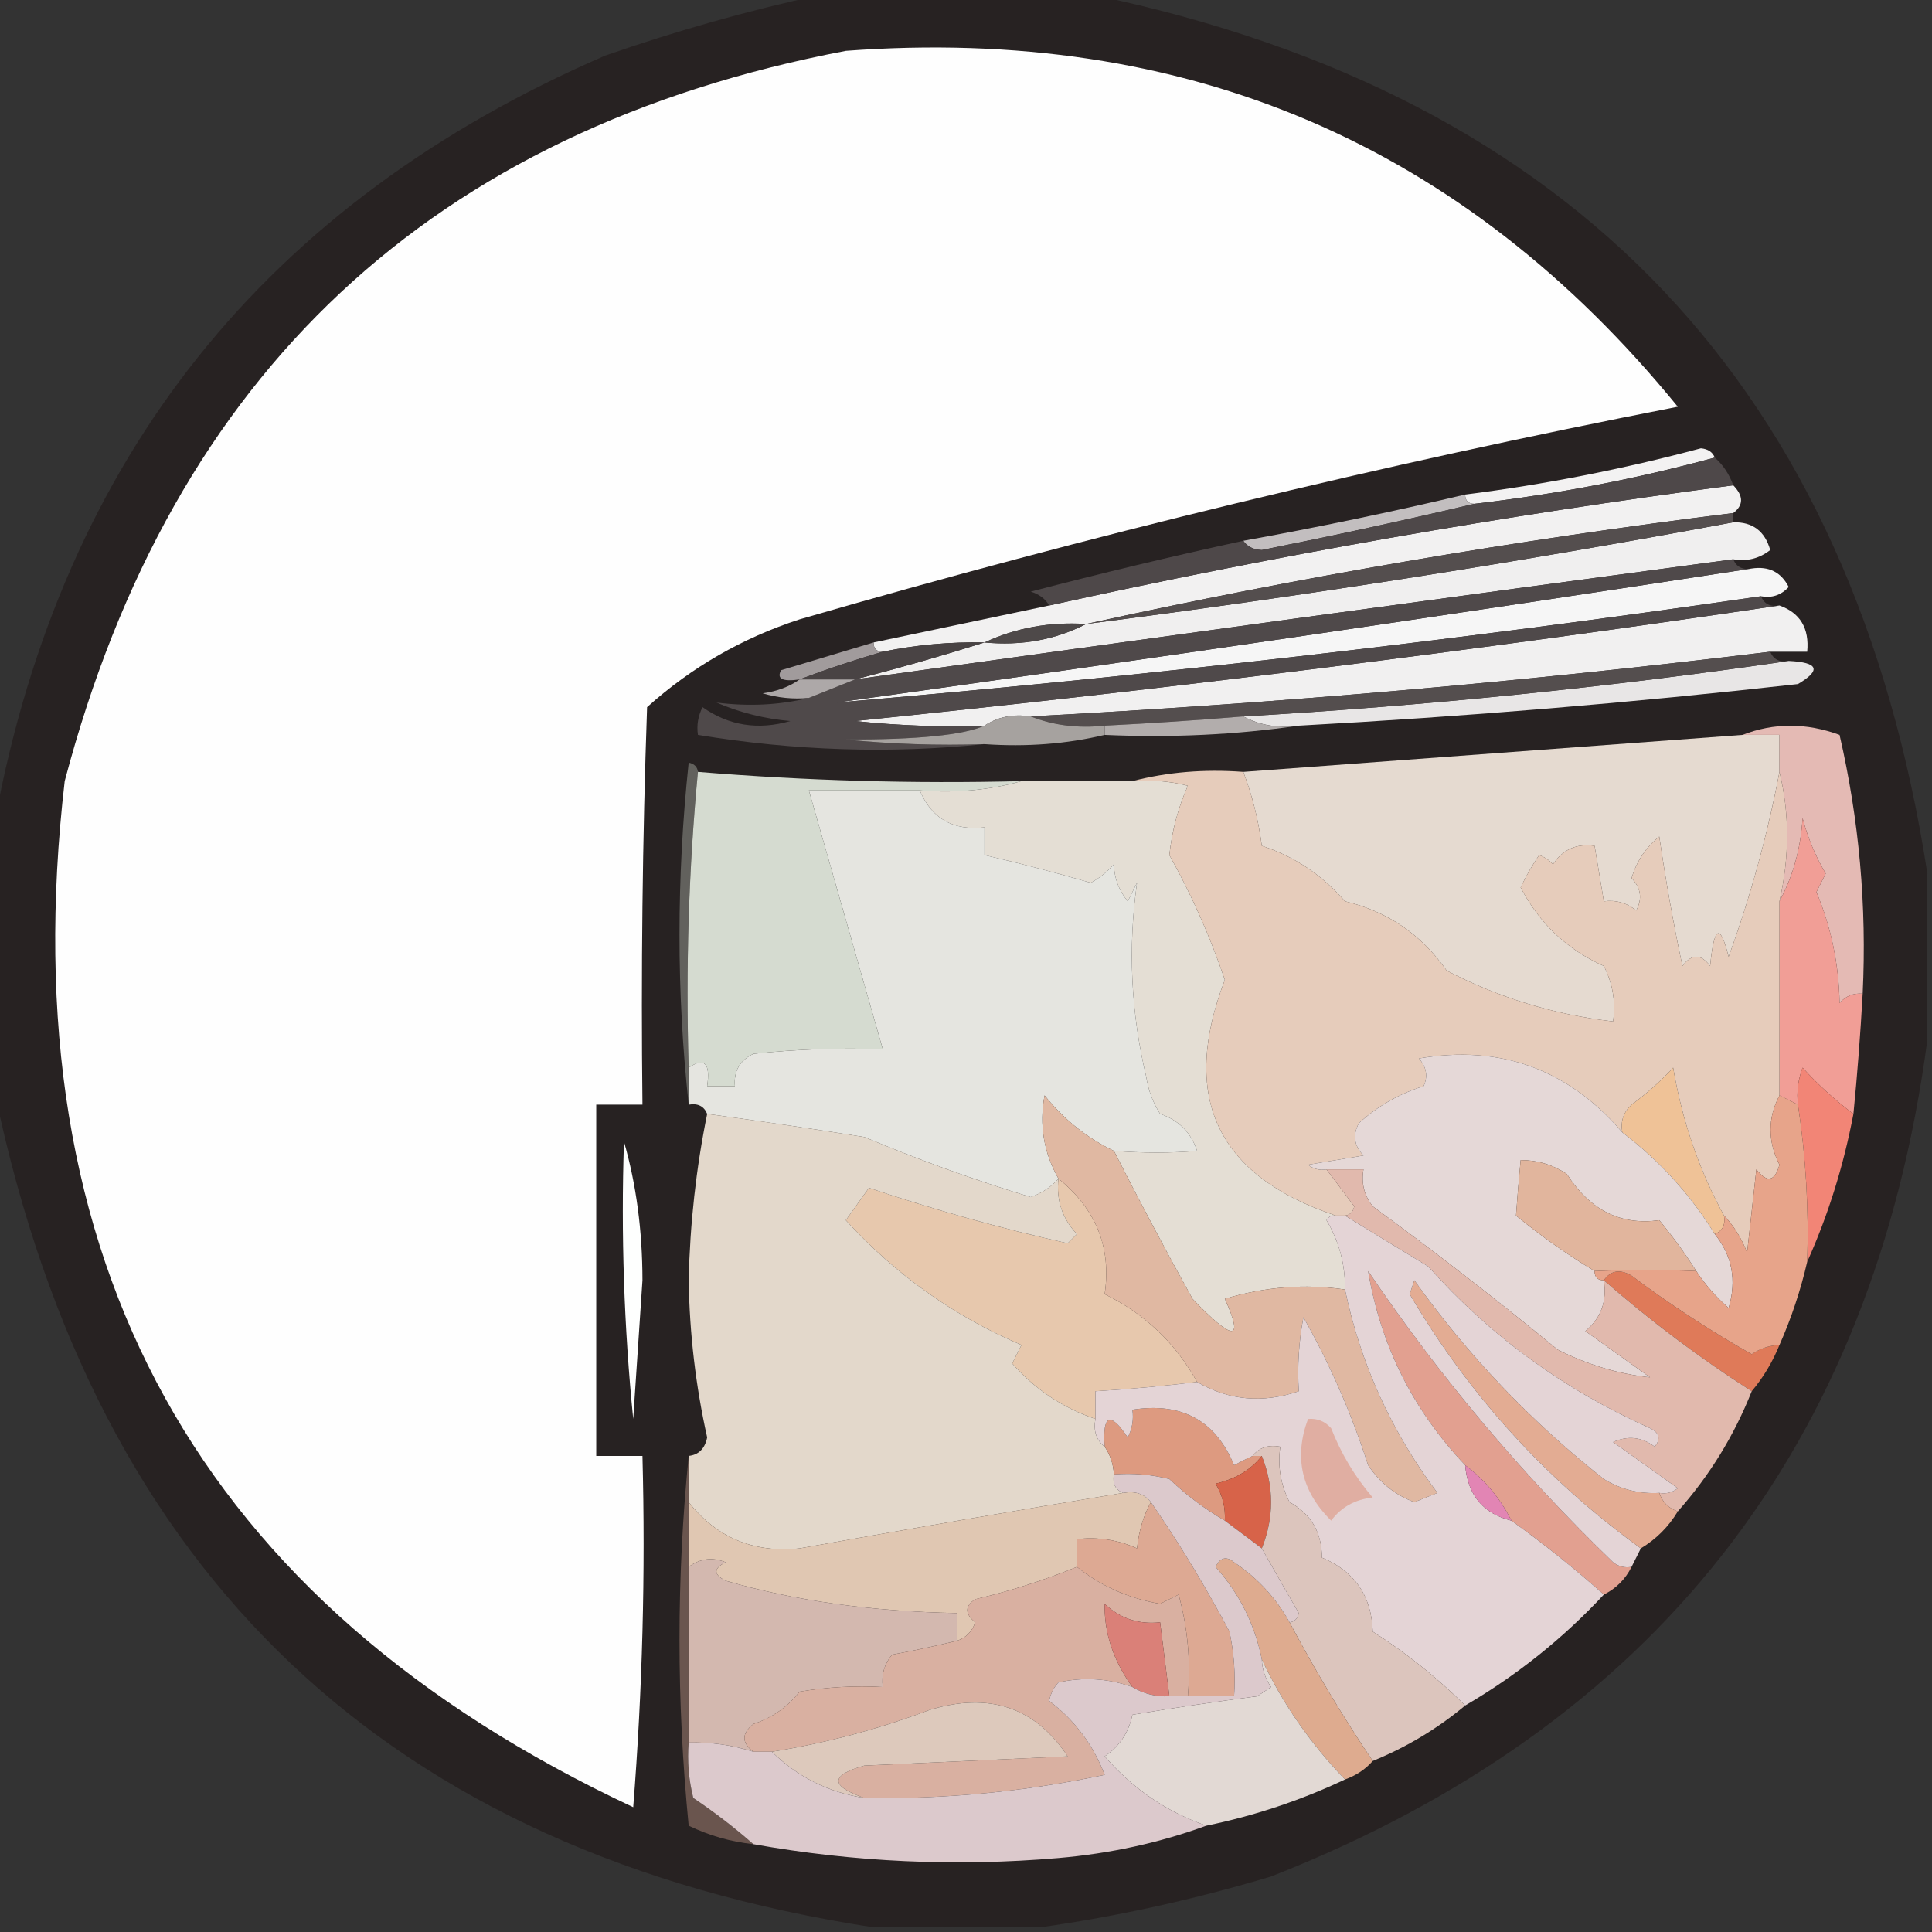
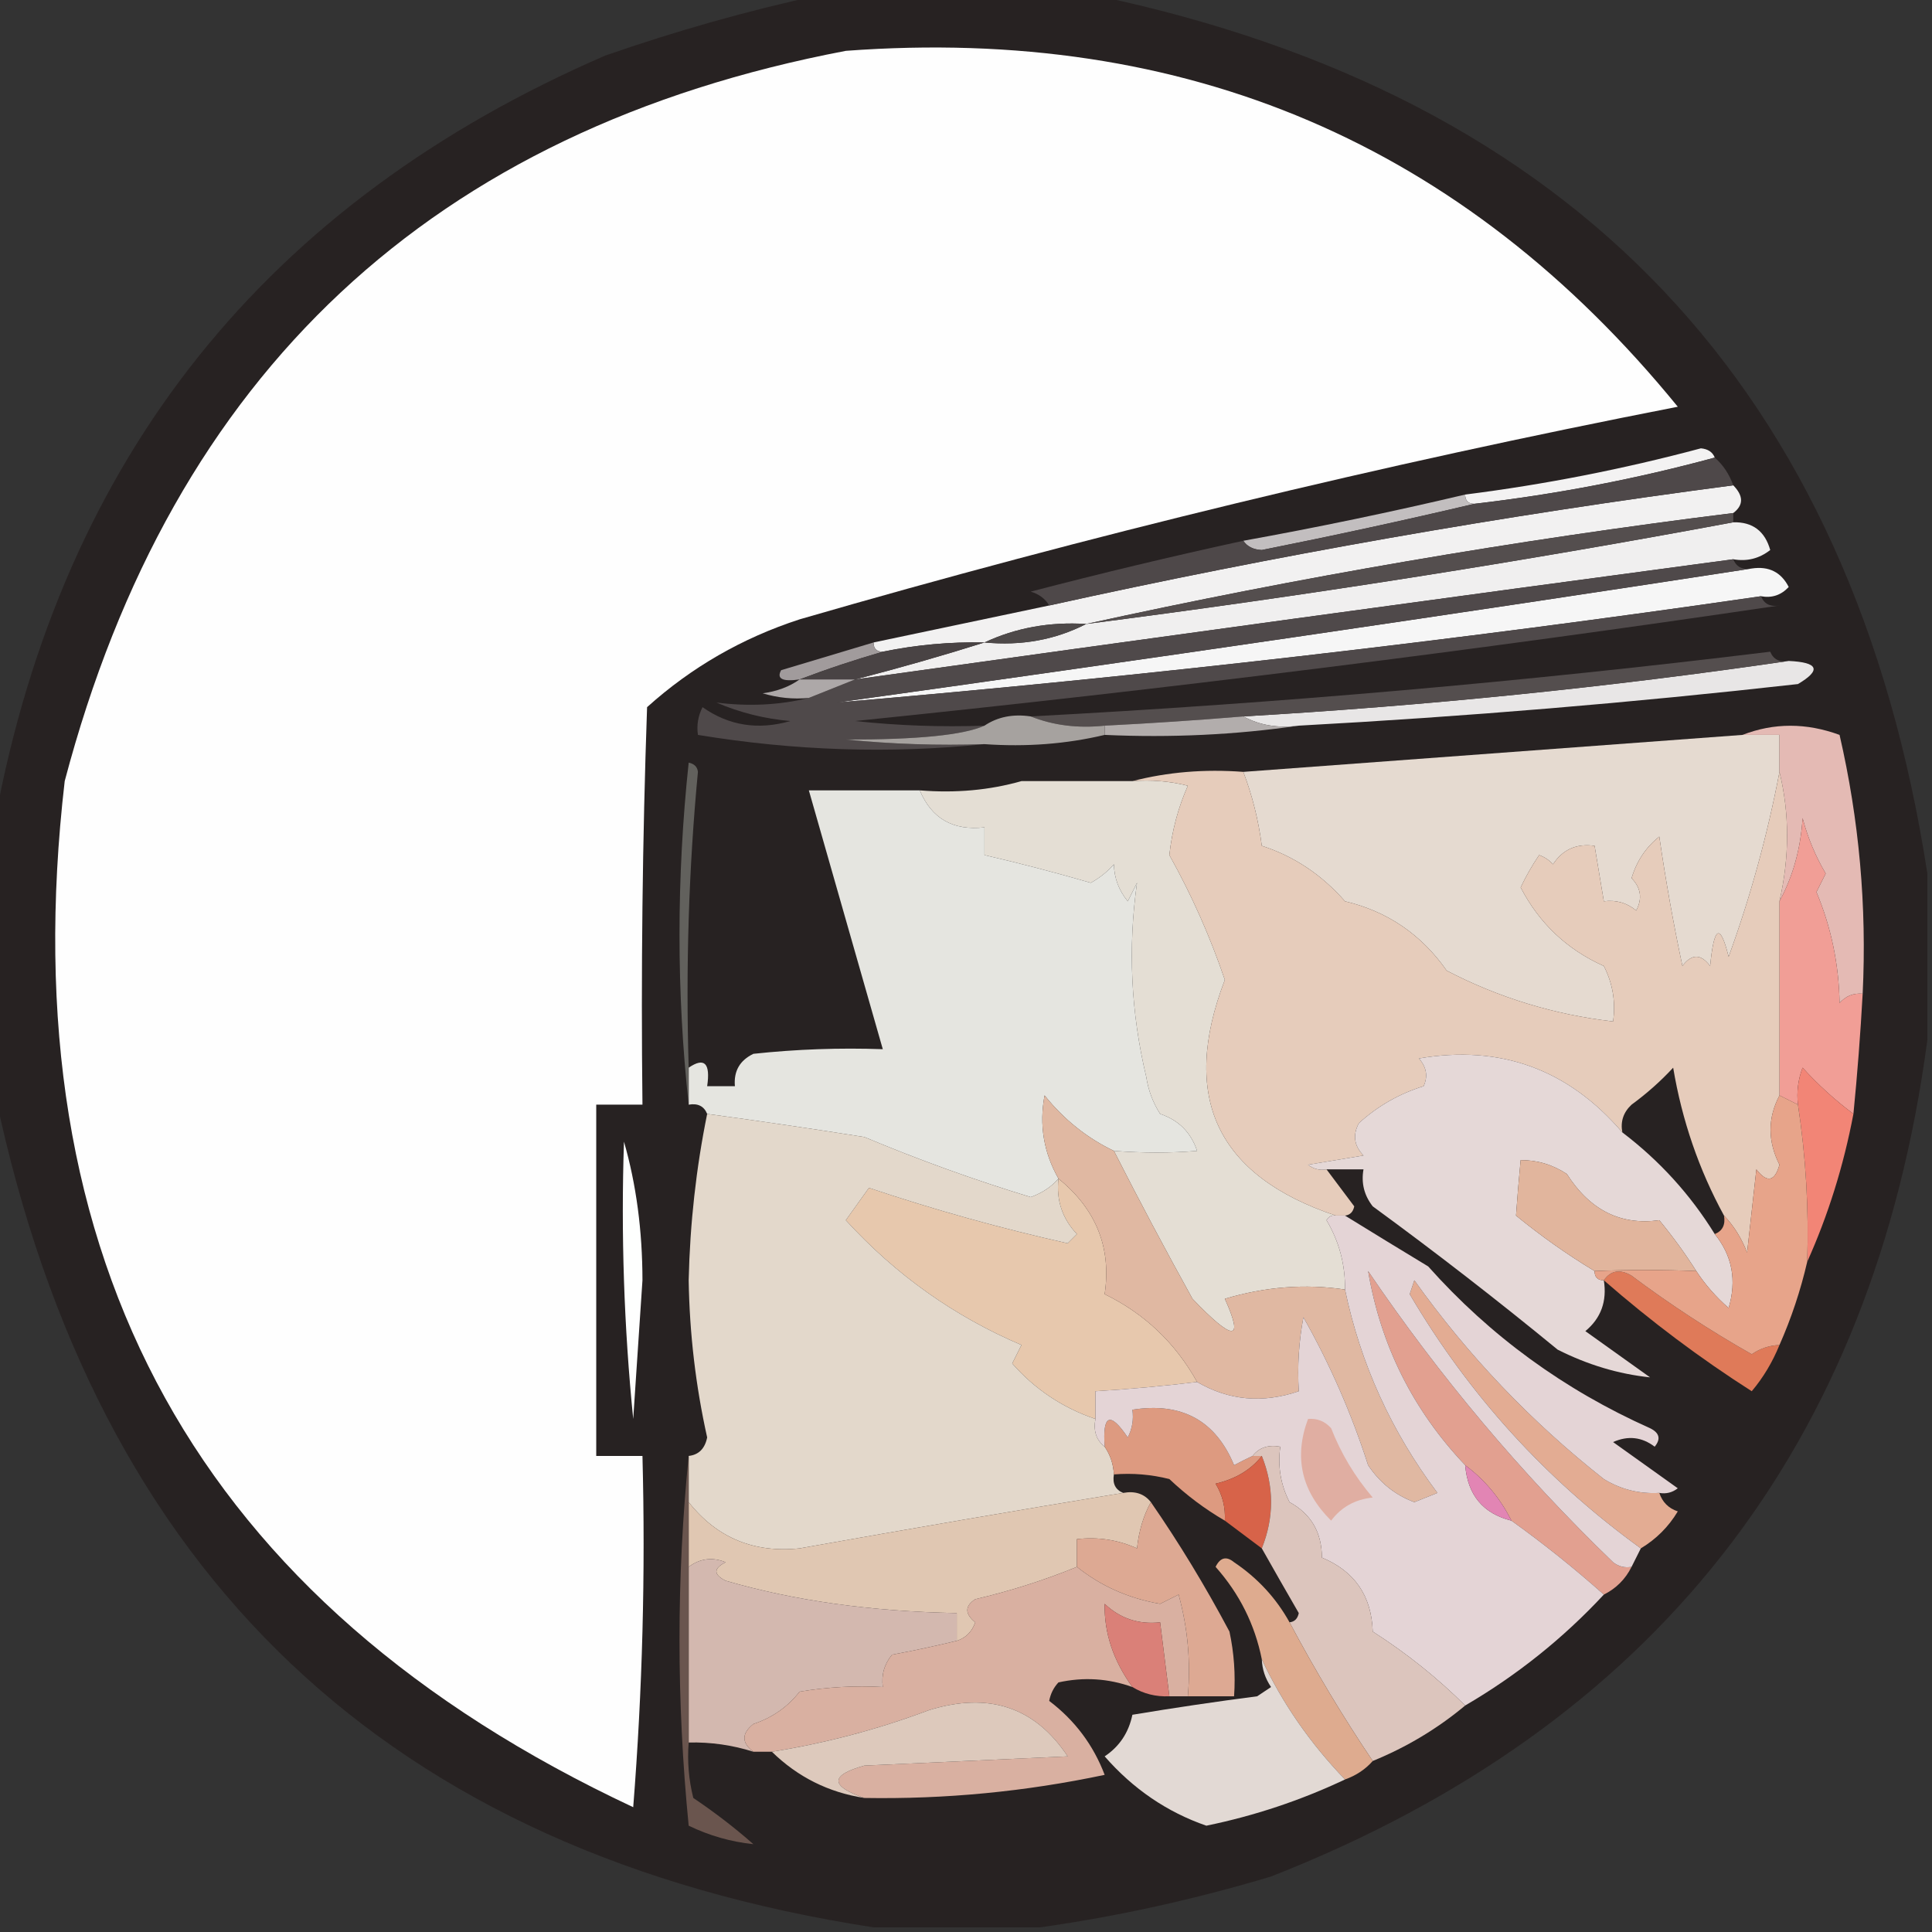
<svg xmlns="http://www.w3.org/2000/svg" width="209px" height="209px" style="shape-rendering:geometricPrecision; text-rendering:geometricPrecision; image-rendering:optimizeQuality; fill-rule:evenodd; clip-rule:evenodd">
  <rect width="100%" height="100%" fill="#333333" stroke="none" />
  <g>
    <path style="opacity:0.93" fill="#272222" d="M 88.5,-0.5 C 98.5,-0.5 108.5,-0.5 118.5,-0.5C 170.423,10.422 200.423,42.089 208.5,94.5C 208.5,100.5 208.5,106.5 208.5,112.5C 202.636,156.541 178.969,186.708 137.5,203C 129.172,205.492 120.838,207.325 112.5,208.5C 106.5,208.5 100.5,208.5 94.5,208.5C 42.098,200.432 10.431,170.432 -0.5,118.5C -0.5,108.5 -0.5,98.5 -0.5,88.5C 6.831,49.371 28.831,21.872 65.5,6C 73.163,3.338 80.829,1.172 88.5,-0.5 Z" />
  </g>
  <g>
    <path style="opacity:1" fill="#fefefe" d="M 91.5,5.5 C 128.336,2.761 158.336,15.594 181.5,44C 149.514,50.246 117.847,57.913 86.5,67C 80.297,69.016 74.797,72.183 70,76.5C 69.5,90.829 69.333,105.163 69.5,119.5C 67.833,119.5 66.167,119.5 64.5,119.5C 64.5,132.167 64.5,144.833 64.5,157.5C 66.167,157.5 67.833,157.5 69.5,157.5C 69.832,170.184 69.499,182.851 68.5,195.5C 21.473,173.465 0.973,136.465 7,84.5C 18.649,40.347 46.816,14.014 91.5,5.5 Z" />
  </g>
  <g>
    <path style="opacity:1" fill="#f3f2f2" d="M 185.5,49.5 C 177.074,51.796 168.408,53.463 159.5,54.5C 158.833,54.5 158.5,54.167 158.5,53.5C 167.104,52.413 175.604,50.746 184,48.5C 184.765,48.57 185.265,48.903 185.5,49.5 Z" />
  </g>
  <g>
    <path style="opacity:1" fill="#f2f1f1" d="M 187.5,52.5 C 188.625,53.652 188.625,54.652 187.5,55.5C 163.85,58.441 140.517,62.441 117.5,67.5C 113.542,67.251 109.876,67.918 106.5,69.5C 102.785,69.423 99.118,69.756 95.5,70.5C 94.833,70.5 94.5,70.167 94.5,69.5C 100.827,68.17 107.16,66.836 113.5,65.5C 137.956,60.09 162.623,55.757 187.5,52.5 Z" />
  </g>
  <g>
    <path style="opacity:1" fill="#c2bebf" d="M 158.5,53.5 C 158.5,54.167 158.833,54.5 159.5,54.5C 151.992,56.27 144.326,57.937 136.5,59.5C 135.584,59.457 134.917,59.124 134.5,58.5C 142.545,57.048 150.545,55.381 158.5,53.5 Z" />
  </g>
  <g>
    <path style="opacity:1" fill="#f0efef" d="M 187.5,56.5 C 189.59,56.45 190.923,57.45 191.5,59.5C 190.311,60.429 188.978,60.762 187.5,60.5C 155.818,64.74 124.151,69.074 92.5,73.5C 97.199,72.293 101.866,70.96 106.5,69.5C 110.489,69.884 114.155,69.217 117.5,67.5C 141.066,64.475 164.4,60.808 187.5,56.5 Z" />
  </g>
  <g>
    <path style="opacity:1" fill="#4e4849" d="M 185.5,49.5 C 186.401,50.291 187.068,51.291 187.5,52.5C 162.623,55.757 137.956,60.09 113.5,65.5C 113.082,64.778 112.416,64.278 111.5,64C 119.148,62.004 126.815,60.171 134.5,58.5C 134.917,59.124 135.584,59.457 136.5,59.5C 144.326,57.937 151.992,56.27 159.5,54.5C 168.408,53.463 177.074,51.796 185.5,49.5 Z" />
  </g>
  <g>
    <path style="opacity:1" fill="#544e4e" d="M 187.5,55.5 C 187.5,55.833 187.5,56.167 187.5,56.5C 164.4,60.808 141.066,64.475 117.5,67.5C 140.517,62.441 163.85,58.441 187.5,55.5 Z" />
  </g>
  <g>
    <path style="opacity:1" fill="#f6f6f6" d="M 189.5,61.5 C 191.346,61.222 192.68,61.889 193.5,63.5C 192.675,64.386 191.675,64.719 190.5,64.5C 157.255,69.323 123.922,73.156 90.5,76C 123.676,71.38 156.676,66.547 189.5,61.5 Z" />
  </g>
  <g>
-     <path style="opacity:1" fill="#f1f0f0" d="M 192.5,65.5 C 194.741,66.3 195.741,67.966 195.5,70.5C 194.167,70.5 192.833,70.5 191.5,70.5C 164.916,73.75 138.25,76.083 111.5,77.5C 109.585,77.216 107.919,77.549 106.5,78.5C 101.821,78.666 97.155,78.499 92.5,78C 126.07,74.566 159.403,70.399 192.5,65.5 Z" />
-   </g>
+     </g>
  <g>
    <path style="opacity:1" fill="#4e4949" d="M 117.5,67.5 C 114.155,69.217 110.489,69.884 106.5,69.5C 109.876,67.918 113.542,67.251 117.5,67.5 Z" />
  </g>
  <g>
    <path style="opacity:1" fill="#4f494a" d="M 187.5,60.5 C 187.842,61.338 188.508,61.672 189.5,61.5C 156.676,66.547 123.676,71.38 90.5,76C 123.922,73.156 157.255,69.323 190.5,64.5C 190.842,65.338 191.508,65.672 192.5,65.5C 159.403,70.399 126.07,74.566 92.5,78C 97.155,78.499 101.821,78.666 106.5,78.5C 104.25,79.517 99.25,80.017 91.5,80C 96.489,80.499 101.489,80.666 106.5,80.5C 96.28,81.554 85.947,81.22 75.5,79.5C 75.35,78.448 75.517,77.448 76,76.5C 78.841,78.504 82.007,79.004 85.5,78C 82.711,77.759 80.044,77.092 77.5,76C 80.992,76.443 84.325,76.276 87.5,75.5C 89.167,74.833 90.833,74.167 92.5,73.5C 124.151,69.074 155.818,64.74 187.5,60.5 Z" />
  </g>
  <g>
    <path style="opacity:1" fill="#a19b9c" d="M 94.5,69.5 C 94.5,70.167 94.833,70.5 95.5,70.5C 92.465,71.374 89.465,72.374 86.5,73.5C 84.653,73.766 83.986,73.433 84.5,72.5C 87.846,71.496 91.179,70.496 94.5,69.5 Z" />
  </g>
  <g>
    <path style="opacity:1" fill="#494344" d="M 106.5,69.5 C 101.866,70.96 97.199,72.293 92.5,73.5C 90.5,73.5 88.5,73.5 86.5,73.5C 89.465,72.374 92.465,71.374 95.5,70.5C 99.118,69.756 102.785,69.423 106.5,69.5 Z" />
  </g>
  <g>
    <path style="opacity:1" fill="#e8e6e6" d="M 193.5,71.5 C 196.718,71.651 197.051,72.484 194.5,74C 176.538,76.021 158.538,77.521 140.5,78.5C 138.265,78.795 136.265,78.461 134.5,77.5C 154.395,76.344 174.062,74.344 193.5,71.5 Z" />
  </g>
  <g>
    <path style="opacity:1" fill="#ada8a8" d="M 86.5,73.5 C 88.5,73.5 90.5,73.5 92.5,73.5C 90.833,74.167 89.167,74.833 87.5,75.5C 85.801,75.66 84.134,75.493 82.5,75C 84.058,74.79 85.391,74.29 86.5,73.5 Z" />
  </g>
  <g>
    <path style="opacity:1" fill="#544e4e" d="M 191.5,70.5 C 191.842,71.338 192.508,71.672 193.5,71.5C 174.062,74.344 154.395,76.344 134.5,77.5C 129.507,77.916 124.507,78.249 119.5,78.5C 116.615,78.806 113.948,78.473 111.5,77.5C 138.25,76.083 164.916,73.75 191.5,70.5 Z" />
  </g>
  <g>
    <path style="opacity:1" fill="#b2adac" d="M 134.5,77.5 C 136.265,78.461 138.265,78.795 140.5,78.5C 133.687,79.491 126.687,79.825 119.5,79.5C 119.5,79.167 119.5,78.833 119.5,78.5C 124.507,78.249 129.507,77.916 134.5,77.5 Z" />
  </g>
  <g>
    <path style="opacity:1" fill="#a6a29f" d="M 106.5,78.5 C 107.919,77.549 109.585,77.216 111.5,77.5C 113.948,78.473 116.615,78.806 119.5,78.5C 119.5,78.833 119.5,79.167 119.5,79.5C 115.366,80.485 111.032,80.818 106.5,80.5C 101.489,80.666 96.489,80.499 91.5,80C 99.25,80.017 104.25,79.517 106.5,78.5 Z" />
  </g>
  <g>
    <path style="opacity:1" fill="#e5dad0" d="M 188.5,79.5 C 189.833,79.5 191.167,79.5 192.5,79.5C 192.5,80.833 192.5,82.167 192.5,83.5C 191.196,90.335 189.363,97.002 187,103.5C 186.086,99.815 185.419,100.148 185,104.5C 184,103.167 183,103.167 182,104.5C 181.018,99.874 180.184,95.208 179.5,90.5C 178.05,91.655 177.05,93.155 176.5,95C 177.517,96.049 177.684,97.216 177,98.5C 175.989,97.663 174.822,97.33 173.5,97.5C 173.167,95.5 172.833,93.5 172.5,91.5C 170.549,91.227 169.049,91.893 168,93.5C 167.586,93.043 167.086,92.709 166.5,92.5C 165.738,93.628 165.071,94.795 164.5,96C 166.523,99.891 169.523,102.725 173.5,104.5C 174.466,106.396 174.799,108.396 174.5,110.5C 168.126,109.763 162.126,107.93 156.5,105C 153.766,101.094 150.099,98.594 145.5,97.5C 142.979,94.622 139.979,92.622 136.5,91.5C 136.142,88.733 135.475,86.067 134.5,83.5C 152.501,82.166 170.501,80.833 188.5,79.5 Z" />
  </g>
  <g>
    <path style="opacity:1" fill="#e4ded4" d="M 110.5,84.5 C 114.5,84.5 118.5,84.5 122.5,84.5C 124.527,84.338 126.527,84.504 128.5,85C 127.449,87.369 126.782,89.869 126.5,92.5C 128.918,96.833 130.918,101.333 132.5,106C 127.63,118.696 131.63,127.196 144.5,131.5C 144.062,131.435 143.728,131.601 143.5,132C 144.867,134.301 145.534,136.801 145.5,139.5C 141.218,138.86 136.885,139.194 132.5,140.5C 134.603,145.137 133.436,145.137 129,140.5C 126.072,135.217 123.239,129.883 120.5,124.5C 123.681,124.742 126.681,124.742 129.5,124.5C 128.833,122.5 127.5,121.167 125.5,120.5C 124.719,119.271 124.219,117.938 124,116.5C 122.335,109.531 122.001,102.531 123,95.5C 122.667,96.167 122.333,96.833 122,97.5C 121.033,96.322 120.533,94.989 120.5,93.5C 119.784,94.311 118.95,94.978 118,95.5C 114.176,94.391 110.343,93.391 106.5,92.5C 106.5,91.5 106.5,90.5 106.5,89.5C 103.11,89.885 100.777,88.552 99.5,85.5C 103.371,85.815 107.038,85.482 110.5,84.5 Z" />
  </g>
  <g>
    <path style="opacity:1" fill="#e5e5e0" d="M 99.5,85.5 C 100.777,88.552 103.11,89.885 106.5,89.5C 106.5,90.5 106.5,91.5 106.5,92.5C 110.343,93.391 114.176,94.391 118,95.5C 118.95,94.978 119.784,94.311 120.5,93.5C 120.533,94.989 121.033,96.322 122,97.5C 122.333,96.833 122.667,96.167 123,95.5C 122.001,102.531 122.335,109.531 124,116.5C 124.219,117.938 124.719,119.271 125.5,120.5C 127.5,121.167 128.833,122.5 129.5,124.5C 126.681,124.742 123.681,124.742 120.5,124.5C 117.606,123.118 115.106,121.118 113,118.5C 112.403,121.681 112.903,124.681 114.5,127.5C 113.739,128.391 112.739,129.058 111.5,129.5C 105.388,127.639 99.388,125.472 93.5,123C 87.832,122.099 82.166,121.266 76.5,120.5C 76.158,119.662 75.492,119.328 74.5,119.5C 74.5,118.167 74.5,116.833 74.5,115.5C 76.203,114.34 76.869,115.007 76.5,117.5C 77.5,117.5 78.5,117.5 79.5,117.5C 79.36,115.876 80.027,114.71 81.5,114C 86.155,113.501 90.822,113.334 95.5,113.5C 92.822,104.157 90.156,94.823 87.5,85.5C 91.5,85.5 95.5,85.5 99.5,85.5 Z" />
  </g>
  <g>
    <path style="opacity:1" fill="#62615d" d="M 75.5,83.5 C 74.506,93.987 74.172,104.654 74.5,115.5C 74.5,116.833 74.5,118.167 74.5,119.5C 73.175,107.327 73.175,94.994 74.5,82.5C 75.107,82.624 75.44,82.957 75.5,83.5 Z" />
  </g>
  <g>
    <path style="opacity:1" fill="#e4bab4" d="M 188.5,79.5 C 191.899,78.18 195.399,78.18 199,79.5C 201.123,88.71 201.956,98.044 201.5,107.5C 200.504,107.414 199.671,107.748 199,108.5C 198.926,104.309 198.093,100.309 196.5,96.5C 196.833,95.833 197.167,95.167 197.5,94.5C 196.391,92.615 195.557,90.615 195,88.5C 194.796,91.797 193.963,94.797 192.5,97.5C 193.597,92.679 193.597,88.013 192.5,83.5C 192.5,82.167 192.5,80.833 192.5,79.5C 191.167,79.5 189.833,79.5 188.5,79.5 Z" />
  </g>
  <g>
    <path style="opacity:1" fill="#f19e96" d="M 201.5,107.5 C 201.261,111.842 200.927,116.176 200.5,120.5C 198.511,119.012 196.678,117.345 195,115.5C 194.51,116.793 194.343,118.127 194.5,119.5C 193.833,119.167 193.167,118.833 192.5,118.5C 192.5,111.5 192.5,104.5 192.5,97.5C 193.963,94.797 194.796,91.797 195,88.5C 195.557,90.615 196.391,92.615 197.5,94.5C 197.167,95.167 196.833,95.833 196.5,96.5C 198.093,100.309 198.926,104.309 199,108.5C 199.671,107.748 200.504,107.414 201.5,107.5 Z" />
  </g>
  <g>
-     <path style="opacity:1" fill="#d5dbd0" d="M 75.5,83.5 C 87.116,84.458 98.783,84.791 110.5,84.5C 107.038,85.482 103.371,85.815 99.5,85.5C 95.5,85.5 91.5,85.5 87.5,85.5C 90.156,94.823 92.822,104.157 95.5,113.5C 90.822,113.334 86.155,113.501 81.5,114C 80.027,114.71 79.36,115.876 79.5,117.5C 78.5,117.5 77.5,117.5 76.5,117.5C 76.869,115.007 76.203,114.34 74.5,115.5C 74.172,104.654 74.506,93.987 75.5,83.5 Z" />
-   </g>
+     </g>
  <g>
-     <path style="opacity:1" fill="#efc297" d="M 186.5,131.5 C 186.672,132.492 186.338,133.158 185.5,133.5C 182.858,129.225 179.525,125.558 175.5,122.5C 175.281,121.325 175.614,120.325 176.5,119.5C 178.149,118.294 179.649,116.961 181,115.5C 181.956,121.205 183.79,126.538 186.5,131.5 Z" />
-   </g>
+     </g>
  <g>
    <path style="opacity:1" fill="#f28576" d="M 200.5,120.5 C 199.434,126.121 197.767,131.454 195.5,136.5C 195.687,130.788 195.354,125.121 194.5,119.5C 194.343,118.127 194.51,116.793 195,115.5C 196.678,117.345 198.511,119.012 200.5,120.5 Z" />
  </g>
  <g>
    <path style="opacity:1" fill="#fefffe" d="M 67.5,123.5 C 68.828,128.119 69.494,133.119 69.5,138.5C 69.167,143.5 68.833,148.5 68.5,153.5C 67.501,143.522 67.168,133.522 67.5,123.5 Z" />
  </g>
  <g>
    <path style="opacity:1" fill="#e6ccbb" d="M 122.5,84.5 C 126.298,83.517 130.298,83.183 134.5,83.5C 135.475,86.067 136.142,88.733 136.5,91.5C 139.979,92.622 142.979,94.622 145.5,97.5C 150.099,98.594 153.766,101.094 156.5,105C 162.126,107.93 168.126,109.763 174.5,110.5C 174.799,108.396 174.466,106.396 173.5,104.5C 169.523,102.725 166.523,99.891 164.5,96C 165.071,94.795 165.738,93.628 166.5,92.5C 167.086,92.709 167.586,93.043 168,93.5C 169.049,91.893 170.549,91.227 172.5,91.5C 172.833,93.5 173.167,95.5 173.5,97.5C 174.822,97.33 175.989,97.663 177,98.5C 177.684,97.216 177.517,96.049 176.5,95C 177.05,93.155 178.05,91.655 179.5,90.5C 180.184,95.208 181.018,99.874 182,104.5C 183,103.167 184,103.167 185,104.5C 185.419,100.148 186.086,99.815 187,103.5C 189.363,97.002 191.196,90.335 192.5,83.5C 193.597,88.013 193.597,92.679 192.5,97.5C 192.5,104.5 192.5,111.5 192.5,118.5C 191.215,120.953 191.215,123.453 192.5,126C 191.99,127.826 191.156,127.993 190,126.5C 189.667,129.5 189.333,132.5 189,135.5C 188.392,133.934 187.558,132.6 186.5,131.5C 183.79,126.538 181.956,121.205 181,115.5C 179.649,116.961 178.149,118.294 176.5,119.5C 175.614,120.325 175.281,121.325 175.5,122.5C 169.649,115.662 162.316,112.995 153.5,114.5C 154.326,115.451 154.492,116.451 154,117.5C 151.373,118.314 149.04,119.647 147,121.5C 146.316,122.784 146.483,123.951 147.5,125C 145.5,125.333 143.5,125.667 141.5,126C 142.094,126.464 142.761,126.631 143.5,126.5C 144.476,127.815 145.476,129.148 146.5,130.5C 146.376,131.107 146.043,131.44 145.5,131.5C 145.167,131.5 144.833,131.5 144.5,131.5C 131.63,127.196 127.63,118.696 132.5,106C 130.918,101.333 128.918,96.833 126.5,92.5C 126.782,89.869 127.449,87.369 128.5,85C 126.527,84.504 124.527,84.338 122.5,84.5 Z" />
  </g>
  <g>
    <path style="opacity:1" fill="#e5d8d7" d="M 175.5,122.5 C 179.525,125.558 182.858,129.225 185.5,133.5C 187.391,135.836 187.891,138.502 187,141.5C 185.624,140.295 184.458,138.962 183.5,137.5C 182.298,135.608 180.965,133.774 179.5,132C 175.33,132.584 171.997,130.917 169.5,127C 167.975,125.991 166.308,125.491 164.5,125.5C 164.302,127.575 164.135,129.575 164,131.5C 166.713,133.72 169.546,135.72 172.5,137.5C 172.5,138.167 172.833,138.5 173.5,138.5C 173.859,140.766 173.192,142.599 171.5,144C 173.833,145.667 176.167,147.333 178.5,149C 175.076,148.639 171.742,147.639 168.5,146C 161.976,140.642 155.31,135.475 148.5,130.5C 147.571,129.311 147.238,127.978 147.5,126.5C 146.167,126.5 144.833,126.5 143.5,126.5C 142.761,126.631 142.094,126.464 141.5,126C 143.5,125.667 145.5,125.333 147.5,125C 146.483,123.951 146.316,122.784 147,121.5C 149.04,119.647 151.373,118.314 154,117.5C 154.492,116.451 154.326,115.451 153.5,114.5C 162.316,112.995 169.649,115.662 175.5,122.5 Z" />
  </g>
  <g>
    <path style="opacity:1" fill="#e1b59d" d="M 183.5,137.5 C 179.758,137.35 176.092,137.35 172.5,137.5C 169.546,135.72 166.713,133.72 164,131.5C 164.135,129.575 164.302,127.575 164.5,125.5C 166.308,125.491 167.975,125.991 169.5,127C 171.997,130.917 175.33,132.584 179.5,132C 180.965,133.774 182.298,135.608 183.5,137.5 Z" />
  </g>
  <g>
    <path style="opacity:1" fill="#e7c8ad" d="M 114.5,127.5 C 118.581,130.813 120.248,134.979 119.5,140C 123.811,142.104 127.144,145.271 129.5,149.5C 125.846,149.942 122.179,150.276 118.5,150.5C 118.5,151.5 118.5,152.5 118.5,153.5C 114.969,152.303 111.969,150.303 109.5,147.5C 109.833,146.833 110.167,146.167 110.5,145.5C 103.225,142.402 96.892,137.902 91.5,132C 92.34,130.829 93.173,129.662 94,128.5C 101.031,130.863 108.198,132.863 115.5,134.5C 115.833,134.167 116.167,133.833 116.5,133.5C 114.914,131.827 114.247,129.827 114.5,127.5 Z" />
  </g>
  <g>
    <path style="opacity:1" fill="#e0b8a2" d="M 120.5,124.5 C 123.239,129.883 126.072,135.217 129,140.5C 133.436,145.137 134.603,145.137 132.5,140.5C 136.885,139.194 141.218,138.86 145.5,139.5C 147.18,147.531 150.514,154.864 155.5,161.5C 154.667,161.833 153.833,162.167 153,162.5C 150.931,161.73 149.265,160.397 148,158.5C 146.199,152.902 143.866,147.569 141,142.5C 140.503,145.146 140.336,147.813 140.5,150.5C 136.594,151.835 132.928,151.502 129.5,149.5C 127.144,145.271 123.811,142.104 119.5,140C 120.248,134.979 118.581,130.813 114.5,127.5C 112.903,124.681 112.403,121.681 113,118.5C 115.106,121.118 117.606,123.118 120.5,124.5 Z" />
  </g>
  <g>
    <path style="opacity:1" fill="#e3d8cb" d="M 76.5,120.5 C 82.166,121.266 87.832,122.099 93.5,123C 99.388,125.472 105.388,127.639 111.5,129.5C 112.739,129.058 113.739,128.391 114.5,127.5C 114.247,129.827 114.914,131.827 116.5,133.5C 116.167,133.833 115.833,134.167 115.5,134.5C 108.198,132.863 101.031,130.863 94,128.5C 93.173,129.662 92.34,130.829 91.5,132C 96.892,137.902 103.225,142.402 110.5,145.5C 110.167,146.167 109.833,146.833 109.5,147.5C 111.969,150.303 114.969,152.303 118.5,153.5C 118.263,154.791 118.596,155.791 119.5,156.5C 120.11,157.391 120.443,158.391 120.5,159.5C 120.328,160.492 120.662,161.158 121.5,161.5C 110.08,163.377 98.413,165.377 86.5,167.5C 81.542,168.018 77.542,166.352 74.5,162.5C 74.5,160.833 74.5,159.167 74.5,157.5C 75.586,157.38 76.253,156.713 76.5,155.5C 75.261,149.944 74.594,144.278 74.5,138.5C 74.639,132.372 75.305,126.372 76.5,120.5 Z" />
  </g>
  <g>
    <path style="opacity:1" fill="#df7a59" d="M 173.5,138.5 C 174.251,137.427 175.251,137.26 176.5,138C 180.65,141.107 184.983,143.94 189.5,146.5C 190.417,145.873 191.417,145.539 192.5,145.5C 191.737,147.368 190.737,149.035 189.5,150.5C 183.929,146.945 178.596,142.945 173.5,138.5 Z" />
  </g>
  <g>
    <path style="opacity:1" fill="#e7a48a" d="M 192.5,118.5 C 193.167,118.833 193.833,119.167 194.5,119.5C 195.354,125.121 195.687,130.788 195.5,136.5C 194.784,139.598 193.784,142.598 192.5,145.5C 191.417,145.539 190.417,145.873 189.5,146.5C 184.983,143.94 180.65,141.107 176.5,138C 175.251,137.26 174.251,137.427 173.5,138.5C 172.833,138.5 172.5,138.167 172.5,137.5C 176.092,137.35 179.758,137.35 183.5,137.5C 184.458,138.962 185.624,140.295 187,141.5C 187.891,138.502 187.391,135.836 185.5,133.5C 186.338,133.158 186.672,132.492 186.5,131.5C 187.558,132.6 188.392,133.934 189,135.5C 189.333,132.5 189.667,129.5 190,126.5C 191.156,127.993 191.99,127.826 192.5,126C 191.215,123.453 191.215,120.953 192.5,118.5 Z" />
  </g>
  <g>
-     <path style="opacity:1" fill="#e1b9ad" d="M 143.5,126.5 C 144.833,126.5 146.167,126.5 147.5,126.5C 147.238,127.978 147.571,129.311 148.5,130.5C 155.31,135.475 161.976,140.642 168.5,146C 171.742,147.639 175.076,148.639 178.5,149C 176.167,147.333 173.833,145.667 171.5,144C 173.192,142.599 173.859,140.766 173.5,138.5C 178.596,142.945 183.929,146.945 189.5,150.5C 187.597,155.307 184.93,159.64 181.5,163.5C 180.5,163.167 179.833,162.5 179.5,161.5C 180.239,161.631 180.906,161.464 181.5,161C 179.167,159.333 176.833,157.667 174.5,156C 176.112,155.28 177.612,155.446 179,156.5C 179.688,155.668 179.521,155.002 178.5,154.5C 169.191,150.342 161.191,144.509 154.5,137C 151.404,135.128 148.404,133.295 145.5,131.5C 146.043,131.44 146.376,131.107 146.5,130.5C 145.476,129.148 144.476,127.815 143.5,126.5 Z" />
-   </g>
+     </g>
  <g>
    <path style="opacity:1" fill="#dd9a80" d="M 135.5,157.5 C 135.833,157.5 136.167,157.5 136.5,157.5C 135.322,158.999 133.655,159.999 131.5,160.5C 132.246,161.736 132.579,163.07 132.5,164.5C 130.351,163.252 128.351,161.752 126.5,160C 124.527,159.505 122.527,159.338 120.5,159.5C 120.443,158.391 120.11,157.391 119.5,156.5C 119.259,153.001 120.092,152.668 122,155.5C 122.483,154.552 122.649,153.552 122.5,152.5C 127.83,151.662 131.497,153.662 133.5,158.5C 134.183,158.137 134.85,157.804 135.5,157.5 Z" />
  </g>
  <g>
    <path style="opacity:1" fill="#e2a090" d="M 176.5,169.5 C 175.833,170.833 174.833,171.833 173.5,172.5C 170.311,169.658 166.978,166.991 163.5,164.5C 162.299,162.091 160.633,160.091 158.5,158.5C 152.859,152.551 149.359,145.551 148,137.5C 155.705,148.879 164.539,159.379 174.5,169C 175.094,169.464 175.761,169.631 176.5,169.5 Z" />
  </g>
  <g>
    <path style="opacity:1" fill="#e3ac93" d="M 179.5,161.5 C 179.833,162.5 180.5,163.167 181.5,163.5C 180.5,165.167 179.167,166.5 177.5,167.5C 167.23,160.065 158.897,150.898 152.5,140C 152.667,139.5 152.833,139 153,138.5C 158.794,146.628 165.627,153.795 173.5,160C 175.345,161.128 177.345,161.628 179.5,161.5 Z" />
  </g>
  <g>
    <path style="opacity:1" fill="#d76349" d="M 136.5,157.5 C 137.833,160.833 137.833,164.167 136.5,167.5C 135.167,166.5 133.833,165.5 132.5,164.5C 132.579,163.07 132.246,161.736 131.5,160.5C 133.655,159.999 135.322,158.999 136.5,157.5 Z" />
  </g>
  <g>
    <path style="opacity:1" fill="#e4d4d6" d="M 144.5,131.5 C 144.833,131.5 145.167,131.5 145.5,131.5C 148.404,133.295 151.404,135.128 154.5,137C 161.191,144.509 169.191,150.342 178.5,154.5C 179.521,155.002 179.688,155.668 179,156.5C 177.612,155.446 176.112,155.28 174.5,156C 176.833,157.667 179.167,159.333 181.5,161C 180.906,161.464 180.239,161.631 179.5,161.5C 177.345,161.628 175.345,161.128 173.5,160C 165.627,153.795 158.794,146.628 153,138.5C 152.833,139 152.667,139.5 152.5,140C 158.897,150.898 167.23,160.065 177.5,167.5C 177.167,168.167 176.833,168.833 176.5,169.5C 175.761,169.631 175.094,169.464 174.5,169C 164.539,159.379 155.705,148.879 148,137.5C 149.359,145.551 152.859,152.551 158.5,158.5C 158.772,161.732 160.438,163.732 163.5,164.5C 166.978,166.991 170.311,169.658 173.5,172.5C 169.102,177.229 164.102,181.229 158.5,184.5C 155.508,181.519 152.175,178.853 148.5,176.5C 148.373,172.631 146.54,169.964 143,168.5C 142.995,165.771 141.829,163.771 139.5,162.5C 138.534,160.604 138.201,158.604 138.5,156.5C 137.209,156.263 136.209,156.596 135.5,157.5C 134.85,157.804 134.183,158.137 133.5,158.5C 131.497,153.662 127.83,151.662 122.5,152.5C 122.649,153.552 122.483,154.552 122,155.5C 120.092,152.668 119.259,153.001 119.5,156.5C 118.596,155.791 118.263,154.791 118.5,153.5C 118.5,152.5 118.5,151.5 118.5,150.5C 122.179,150.276 125.846,149.942 129.5,149.5C 132.928,151.502 136.594,151.835 140.5,150.5C 140.336,147.813 140.503,145.146 141,142.5C 143.866,147.569 146.199,152.902 148,158.5C 149.265,160.397 150.931,161.73 153,162.5C 153.833,162.167 154.667,161.833 155.5,161.5C 150.514,154.864 147.18,147.531 145.5,139.5C 145.534,136.801 144.867,134.301 143.5,132C 143.728,131.601 144.062,131.435 144.5,131.5 Z" />
  </g>
  <g>
    <path style="opacity:1" fill="#e285b4" d="M 158.5,158.5 C 160.633,160.091 162.299,162.091 163.5,164.5C 160.438,163.732 158.772,161.732 158.5,158.5 Z" />
  </g>
  <g>
    <path style="opacity:1" fill="#e0aea2" d="M 141.5,153.5 C 142.496,153.414 143.329,153.748 144,154.5C 145.07,157.242 146.57,159.742 148.5,162C 146.598,162.199 145.098,163.033 144,164.5C 140.786,161.316 139.953,157.65 141.5,153.5 Z" />
  </g>
  <g>
    <path style="opacity:1" fill="#e0c7b2" d="M 121.5,161.5 C 122.791,161.263 123.791,161.596 124.5,162.5C 123.698,163.952 123.198,165.618 123,167.5C 120.959,166.577 118.792,166.244 116.5,166.5C 116.5,167.5 116.5,168.5 116.5,169.5C 112.967,170.943 109.301,172.11 105.5,173C 104.359,173.741 104.359,174.575 105.5,175.5C 105.145,176.522 104.478,177.189 103.5,177.5C 103.5,176.5 103.5,175.5 103.5,174.5C 94.272,174.33 85.939,173.163 78.5,171C 77.167,170.333 77.167,169.667 78.5,169C 77.072,168.421 75.738,168.588 74.5,169.5C 74.5,167.167 74.5,164.833 74.5,162.5C 77.542,166.352 81.542,168.018 86.5,167.5C 98.413,165.377 110.08,163.377 121.5,161.5 Z" />
  </g>
  <g>
    <path style="opacity:1" fill="#dda993" d="M 124.5,162.5 C 127.543,166.896 130.376,171.563 133,176.5C 133.497,178.81 133.663,181.143 133.5,183.5C 131.833,183.5 130.167,183.5 128.5,183.5C 128.823,179.774 128.489,176.107 127.5,172.5C 126.833,172.833 126.167,173.167 125.5,173.5C 122.089,172.91 119.089,171.577 116.5,169.5C 116.5,168.5 116.5,167.5 116.5,166.5C 118.792,166.244 120.959,166.577 123,167.5C 123.198,165.618 123.698,163.952 124.5,162.5 Z" />
  </g>
  <g>
    <path style="opacity:1" fill="#d3b8af" d="M 103.5,177.5 C 101.199,178.06 98.866,178.56 96.5,179C 95.663,180.011 95.33,181.178 95.5,182.5C 92.482,182.335 89.482,182.502 86.5,183C 85.221,184.646 83.555,185.813 81.5,186.5C 80.209,187.527 80.209,188.527 81.5,189.5C 79.236,188.781 76.903,188.448 74.5,188.5C 74.5,182.167 74.5,175.833 74.5,169.5C 75.738,168.588 77.072,168.421 78.5,169C 77.167,169.667 77.167,170.333 78.5,171C 85.939,173.163 94.272,174.33 103.5,174.5C 103.5,175.5 103.5,176.5 103.5,177.5 Z" />
  </g>
  <g>
    <path style="opacity:1" fill="#dcc5bd" d="M 135.5,157.5 C 136.209,156.596 137.209,156.263 138.5,156.5C 138.201,158.604 138.534,160.604 139.5,162.5C 141.829,163.771 142.995,165.771 143,168.5C 146.54,169.964 148.373,172.631 148.5,176.5C 152.175,178.853 155.508,181.519 158.5,184.5C 155.506,187 152.173,189 148.5,190.5C 145.26,185.693 142.26,180.693 139.5,175.5C 140.043,175.44 140.376,175.107 140.5,174.5C 139.139,172.15 137.806,169.816 136.5,167.5C 137.833,164.167 137.833,160.833 136.5,157.5C 136.167,157.5 135.833,157.5 135.5,157.5 Z" />
  </g>
  <g>
    <path style="opacity:1" fill="#deab8f" d="M 139.5,175.5 C 142.26,180.693 145.26,185.693 148.5,190.5C 147.71,191.401 146.71,192.068 145.5,192.5C 141.72,188.572 138.72,184.239 136.5,179.5C 135.748,175.737 134.081,172.404 131.5,169.5C 132.002,168.479 132.668,168.312 133.5,169C 136.046,170.711 138.046,172.877 139.5,175.5 Z" />
  </g>
  <g>
    <path style="opacity:1" fill="#d9b0a1" d="M 116.5,169.5 C 119.089,171.577 122.089,172.91 125.5,173.5C 126.167,173.167 126.833,172.833 127.5,172.5C 128.489,176.107 128.823,179.774 128.5,183.5C 127.833,183.5 127.167,183.5 126.5,183.5C 126.167,180.833 125.833,178.167 125.5,175.5C 123.173,175.753 121.173,175.086 119.5,173.5C 119.438,176.65 120.438,179.65 122.5,182.5C 119.887,181.565 117.221,181.398 114.5,182C 113.978,182.561 113.645,183.228 113.5,184C 116.273,186.104 118.273,188.77 119.5,192C 110.927,193.815 102.26,194.648 93.5,194.5C 89.777,193.206 89.777,192.039 93.5,191C 100.833,190.667 108.167,190.333 115.5,190C 111.965,184.666 106.965,183 100.5,185C 95.004,187.067 89.338,188.567 83.5,189.5C 82.833,189.5 82.167,189.5 81.5,189.5C 80.209,188.527 80.209,187.527 81.5,186.5C 83.555,185.813 85.221,184.646 86.5,183C 89.482,182.502 92.482,182.335 95.5,182.5C 95.33,181.178 95.663,180.011 96.5,179C 98.866,178.56 101.199,178.06 103.5,177.5C 104.478,177.189 105.145,176.522 105.5,175.5C 104.359,174.575 104.359,173.741 105.5,173C 109.301,172.11 112.967,170.943 116.5,169.5 Z" />
  </g>
  <g>
    <path style="opacity:1" fill="#da8078" d="M 126.5,183.5 C 125.041,183.567 123.708,183.234 122.5,182.5C 120.438,179.65 119.438,176.65 119.5,173.5C 121.173,175.086 123.173,175.753 125.5,175.5C 125.833,178.167 126.167,180.833 126.5,183.5 Z" />
  </g>
  <g>
    <path style="opacity:1" fill="#6a554e" d="M 74.5,157.5 C 74.5,159.167 74.5,160.833 74.5,162.5C 74.5,164.833 74.5,167.167 74.5,169.5C 74.5,175.833 74.5,182.167 74.5,188.5C 74.338,190.527 74.504,192.527 75,194.5C 77.326,196.066 79.492,197.732 81.5,199.5C 79.063,199.244 76.729,198.577 74.5,197.5C 73.175,184.006 73.175,170.673 74.5,157.5 Z" />
  </g>
  <g>
    <path style="opacity:1" fill="#e2d9d4" d="M 136.5,179.5 C 138.72,184.239 141.72,188.572 145.5,192.5C 140.715,194.762 135.715,196.428 130.5,197.5C 126.241,196.024 122.574,193.524 119.5,190C 121.099,188.934 122.099,187.434 122.5,185.5C 126.999,184.751 131.499,184.084 136,183.5C 136.5,183.167 137,182.833 137.5,182.5C 136.873,181.583 136.539,180.583 136.5,179.5 Z" />
  </g>
  <g>
    <path style="opacity:1" fill="#ddc9bc" d="M 93.5,194.5 C 89.628,193.898 86.295,192.231 83.5,189.5C 89.338,188.567 95.004,187.067 100.5,185C 106.965,183 111.965,184.666 115.5,190C 108.167,190.333 100.833,190.667 93.5,191C 89.777,192.039 89.777,193.206 93.5,194.5 Z" />
  </g>
  <g>
-     <path style="opacity:1" fill="#dcc9cc" d="M 120.5,159.5 C 122.527,159.338 124.527,159.505 126.5,160C 128.351,161.752 130.351,163.252 132.5,164.5C 133.833,165.5 135.167,166.5 136.5,167.5C 137.806,169.816 139.139,172.15 140.5,174.5C 140.376,175.107 140.043,175.44 139.5,175.5C 138.046,172.877 136.046,170.711 133.5,169C 132.668,168.312 132.002,168.479 131.5,169.5C 134.081,172.404 135.748,175.737 136.5,179.5C 136.539,180.583 136.873,181.583 137.5,182.5C 137,182.833 136.5,183.167 136,183.5C 131.499,184.084 126.999,184.751 122.5,185.5C 122.099,187.434 121.099,188.934 119.5,190C 122.574,193.524 126.241,196.024 130.5,197.5C 125.444,199.347 120.111,200.514 114.5,201C 103.409,201.95 92.409,201.45 81.5,199.5C 79.492,197.732 77.326,196.066 75,194.5C 74.504,192.527 74.338,190.527 74.5,188.5C 76.903,188.448 79.236,188.781 81.5,189.5C 82.167,189.5 82.833,189.5 83.5,189.5C 86.295,192.231 89.628,193.898 93.5,194.5C 102.26,194.648 110.927,193.815 119.5,192C 118.273,188.77 116.273,186.104 113.5,184C 113.645,183.228 113.978,182.561 114.5,182C 117.221,181.398 119.887,181.565 122.5,182.5C 123.708,183.234 125.041,183.567 126.5,183.5C 127.167,183.5 127.833,183.5 128.5,183.5C 130.167,183.5 131.833,183.5 133.5,183.5C 133.663,181.143 133.497,178.81 133,176.5C 130.376,171.563 127.543,166.896 124.5,162.5C 123.791,161.596 122.791,161.263 121.5,161.5C 120.662,161.158 120.328,160.492 120.5,159.5 Z" />
-   </g>
+     </g>
</svg>